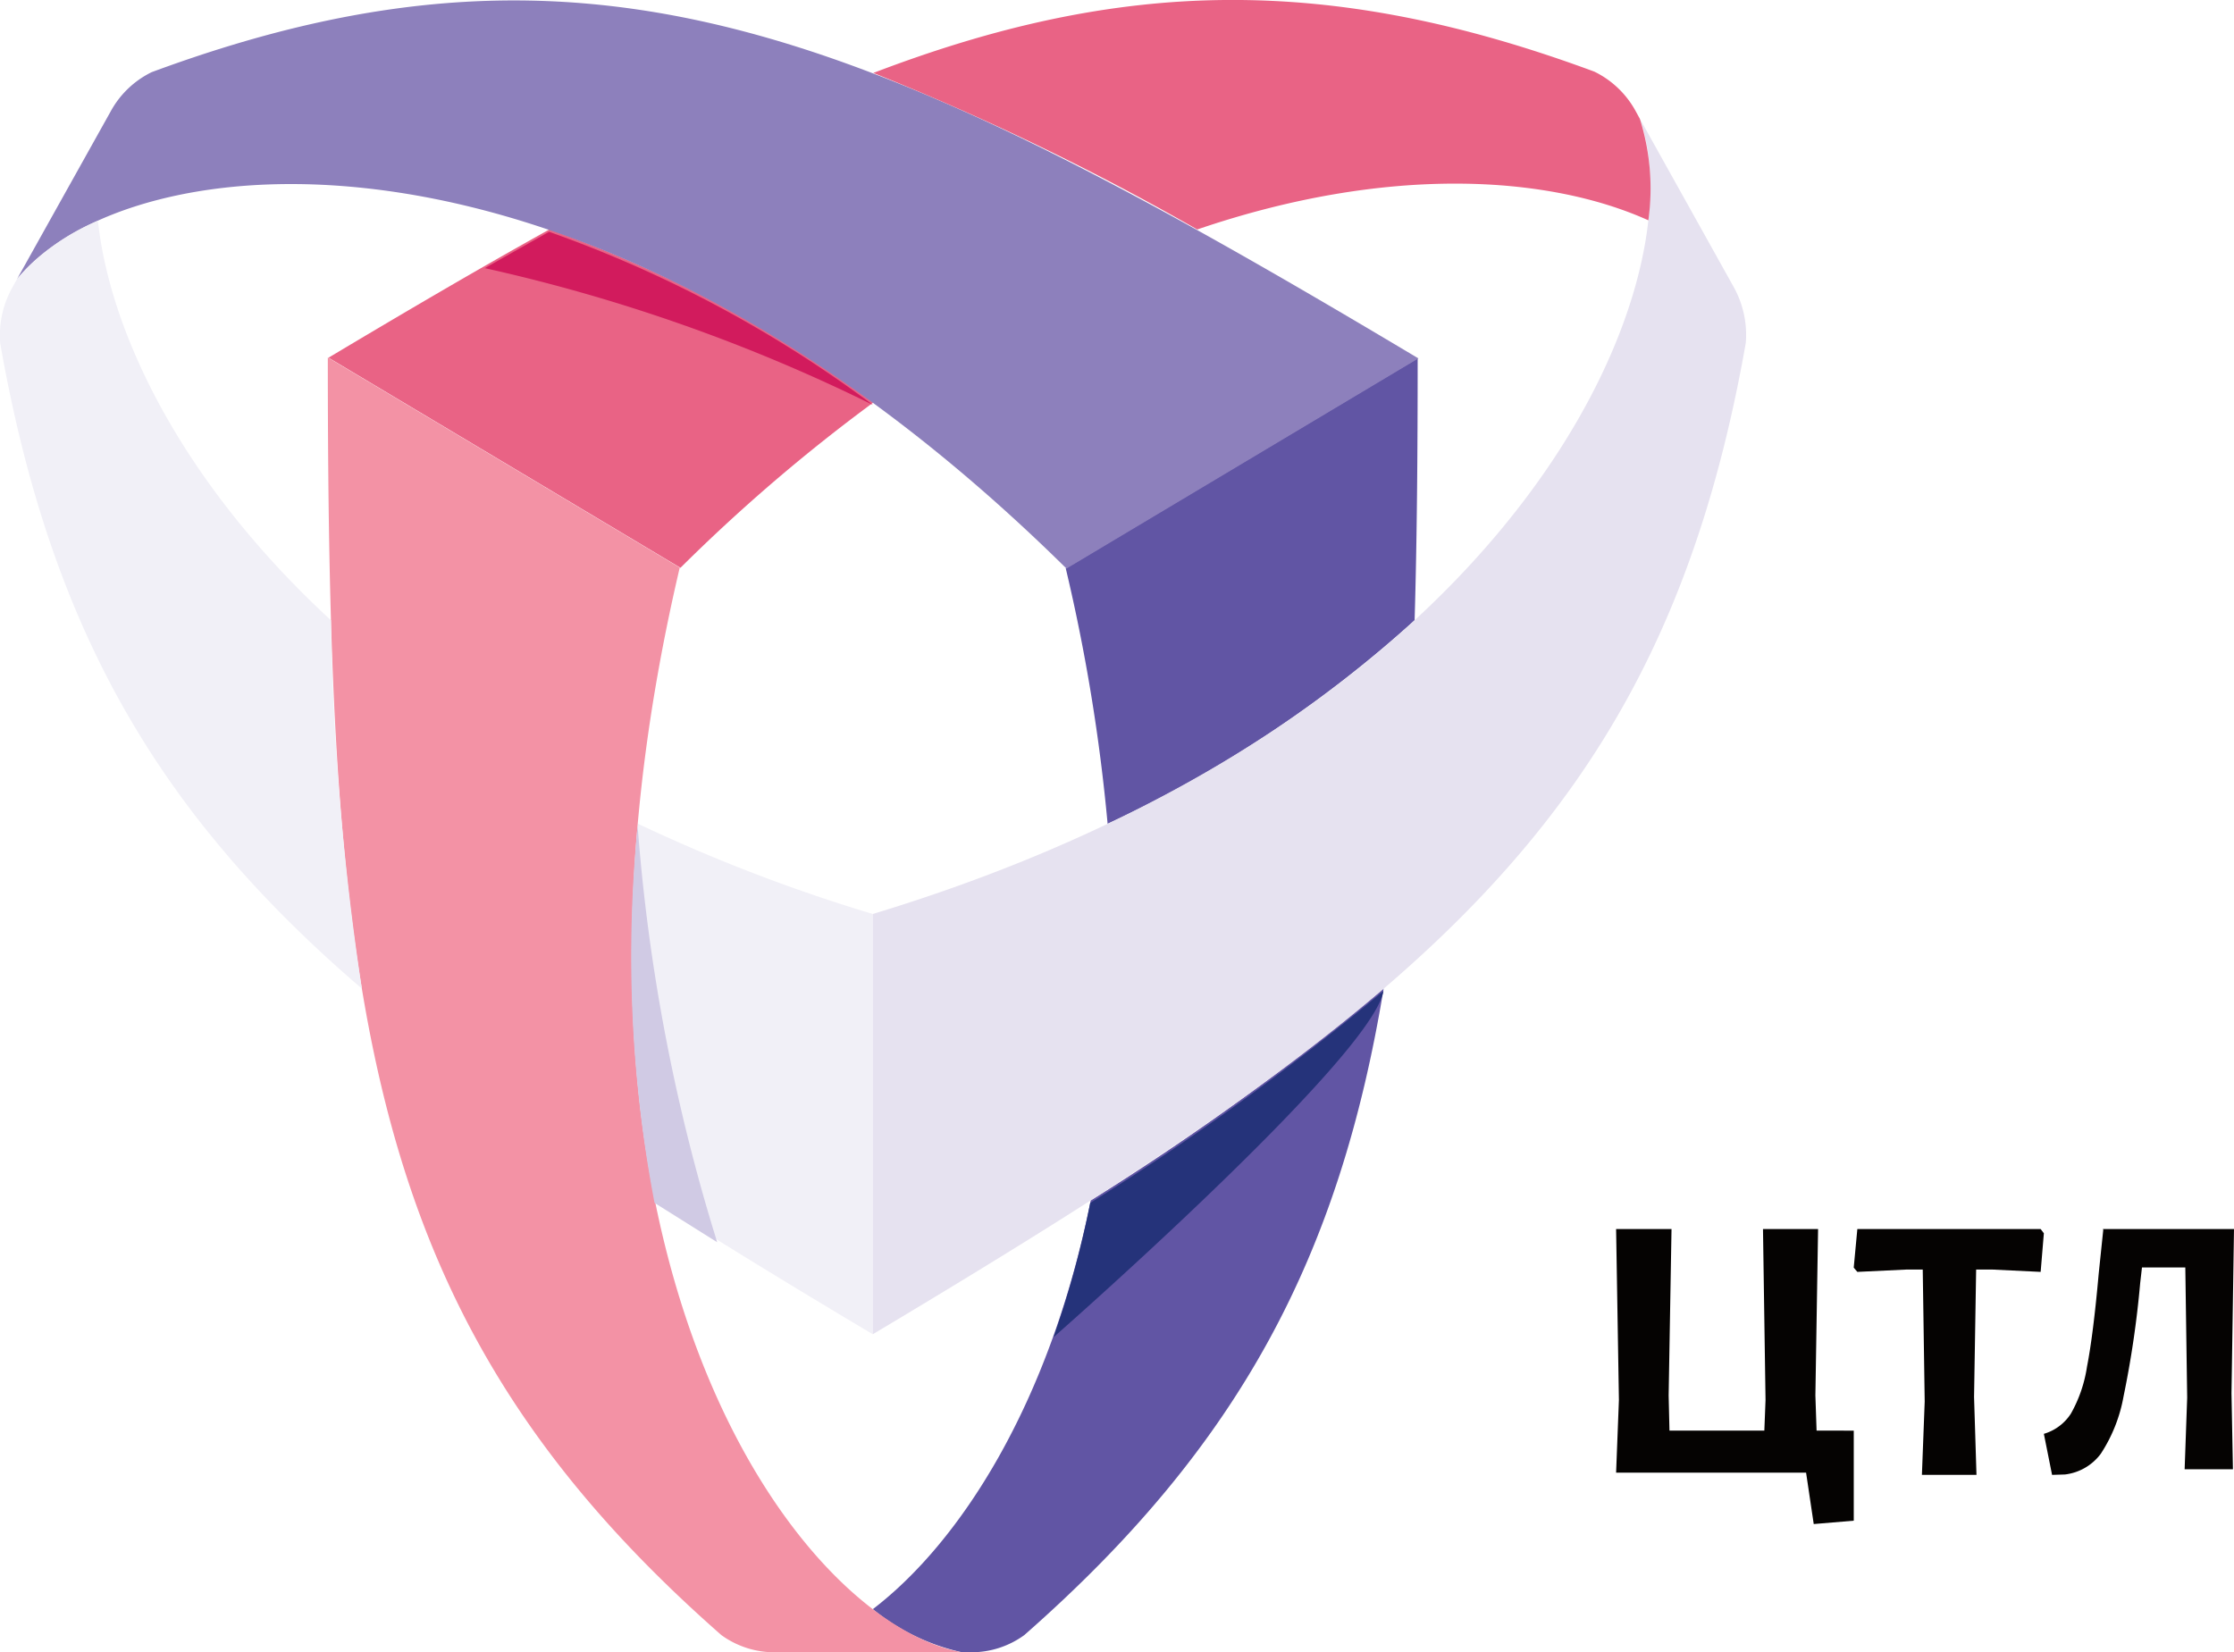
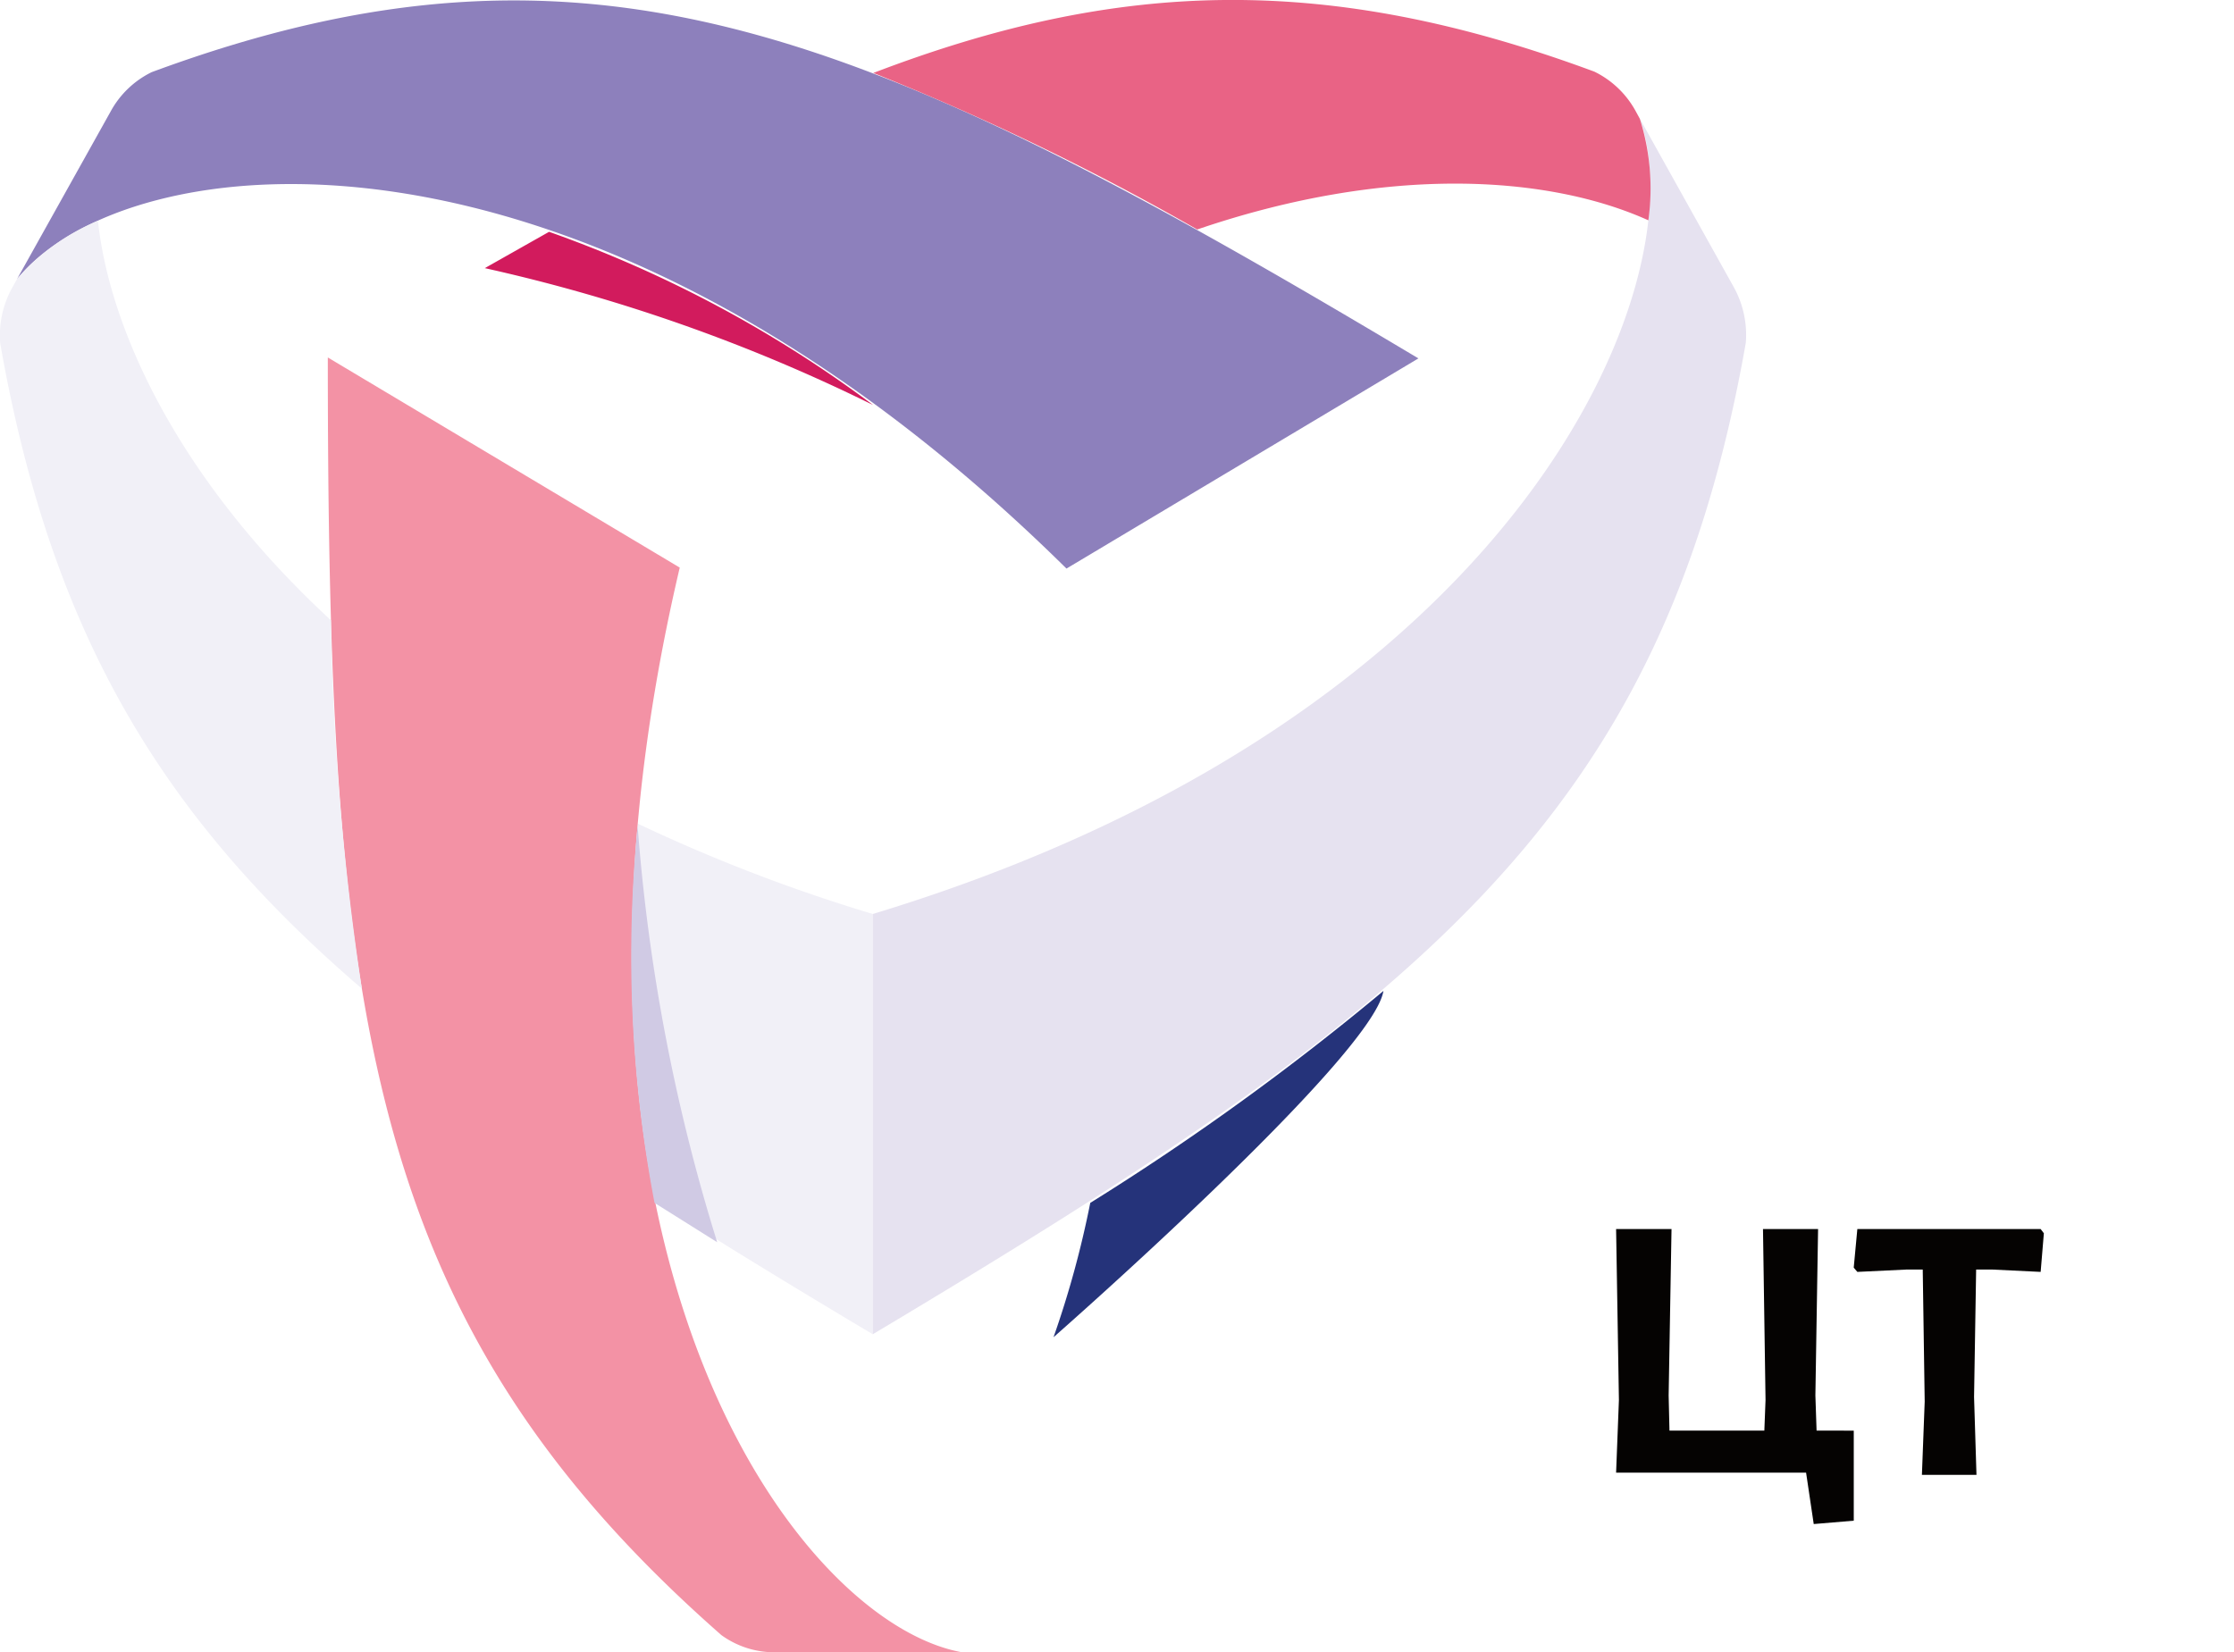
<svg xmlns="http://www.w3.org/2000/svg" width="73" height="54" viewBox="0 0 73 54">
  <defs>
    <clipPath id="clip-path">
      <rect width="73" height="54" fill="none" />
    </clipPath>
  </defs>
  <g id="logo" clip-path="url(#clip-path)">
    <path id="Fill_1" data-name="Fill 1" d="M7.766,6.588V9.531l-1.308.11-.25-1.68H0L.092,5.587,0,0H1.811L1.717,5.439l.027,1.149h3.1l.039-1L4.8,0H6.6L6.512,5.439l.039,1.149Z" transform="translate(52.809 40.168)" fill="#050302" />
    <path id="Fill_2" data-name="Fill 2" d="M6.213.138,6.108,1.4,4.522,1.323H4L3.932,5.489l.079,2.544H2.228l.091-2.395L2.255,1.323H1.731L.118,1.4,0,1.261.118,0h5.99Z" transform="translate(60.574 40.168)" fill="#050302" />
-     <path id="Fill_3" data-name="Fill 3" d="M6.131,5.364,6.178,7.85H4.6l.083-2.34L4.622,1.256H3.206l-.059.513a32.367,32.367,0,0,1-.543,3.7A5.033,5.033,0,0,1,1.86,7.344a1.708,1.708,0,0,1-1.171.677l-.421.013L0,6.693a1.584,1.584,0,0,0,.883-.66A4.455,4.455,0,0,0,1.409,4.5q.205-1.049.381-3.022L1.941.025,1.929,0H6.213Z" transform="translate(66.787 40.168)" fill="#050302" />
    <g id="logo-2" data-name="logo" transform="translate(0 0)">
-       <path id="Fill_54" data-name="Fill 54" d="M7.12,6.925c-1.348,6.7-4.3,11.2-7.12,13.357a6.981,6.981,0,0,0,2.915,1.409h.3a2.941,2.941,0,0,0,1.735-.562C12.036,14.905,15.254,8.7,16.692,0A85.13,85.13,0,0,1,7.12,6.925" transform="translate(28.521 32.309)" fill="#6155a4" />
-       <path id="Fill_56" data-name="Fill 56" d="M11.4,8.565c.078-2.654.1-5.479.1-8.565L0,6.867a59.524,59.524,0,0,1,1.368,8.35A40.19,40.19,0,0,0,11.4,8.565" transform="translate(34.825 11.706)" fill="#6155a4" />
      <path id="Fill_58" data-name="Fill 58" d="M.752,12.312c2.184,1.4,4.535,2.829,7.121,4.373l0-13.736A54.546,54.546,0,0,1,.2,0,43.1,43.1,0,0,0,.752,12.312" transform="translate(20.647 26.922)" fill="#f1f0f7" />
-       <path id="Fill_60" data-name="Fill 60" d="M7.221,0C4.959,1.258,2.585,2.649,0,4.193l11.5,6.867A56.318,56.318,0,0,1,17.8,5.66,39.864,39.864,0,0,0,7.221,0" transform="translate(10.735 7.497)" fill="#e96385" />
      <path id="Fill_62" data-name="Fill 62" d="M20.726,42.317C15.269,41.34,6.29,29.03,11.5,6.867L0,0C0,21.319,1.2,31.514,12.86,41.755a2.948,2.948,0,0,0,1.733.562Z" transform="translate(10.712 11.683)" fill="#f392a5" />
      <path id="Fill_64" data-name="Fill 64" d="M0,9.108c3.547-4.4,18.343-6.289,34.293,9.46l11.5-6.869C27.943,1.041,18.809-2.985,4.4,2.344A3.055,3.055,0,0,0,3.066,3.617Z" transform="translate(0.556 0.014)" fill="#8d80bc" />
      <path id="Fill_66" data-name="Fill 66" d="M25.065,0C26.974,5.378,21.159,19.578,0,25.992V39.727c17.849-10.66,25.786-16.83,28.527-32.4a3.22,3.22,0,0,0-.4-1.835Z" transform="translate(28.52 3.879)" fill="#e6e2f0" />
      <path id="Fill_68" data-name="Fill 68" d="M25.325,7.2a7.572,7.572,0,0,0-.278-3.318L24.9,3.613A3.068,3.068,0,0,0,23.56,2.341C14.808-.9,8-.675,0,2.384A83.915,83.915,0,0,1,10.583,7.5c6.287-2.145,11.526-1.751,14.741-.3" transform="translate(28.538)" fill="#e96385" />
      <path id="Fill_70" data-name="Fill 70" d="M3.2,0A7.117,7.117,0,0,0,.555,1.907l-.148.267a3.207,3.207,0,0,0-.4,1.835c1.665,9.46,5.254,15.45,11.817,21.086a90.67,90.67,0,0,1-1.011-12.039C5.878,8.5,3.587,3.607,3.2,0" transform="translate(0 7.215)" fill="#f1f0f7" />
      <path id="Fill_72" data-name="Fill 72" d="M1.2,6.928A32.028,32.028,0,0,1,0,11.318S10.422,2.175,10.781,0A85.213,85.213,0,0,1,1.2,6.928" transform="translate(34.426 32.385)" fill="#25337a" />
      <path id="Fill_74" data-name="Fill 74" d="M.752,12.314,2.8,13.6A61.171,61.171,0,0,1,.2,0,43.115,43.115,0,0,0,.752,12.314" transform="translate(20.636 26.999)" fill="#d0cae4" />
      <path id="Fill_76" data-name="Fill 76" d="M2.1,0,0,1.187A56.1,56.1,0,0,1,12.686,5.66,39.841,39.841,0,0,0,2.1,0" transform="translate(15.842 7.576)" fill="#d21b5d" />
    </g>
  </g>
</svg>